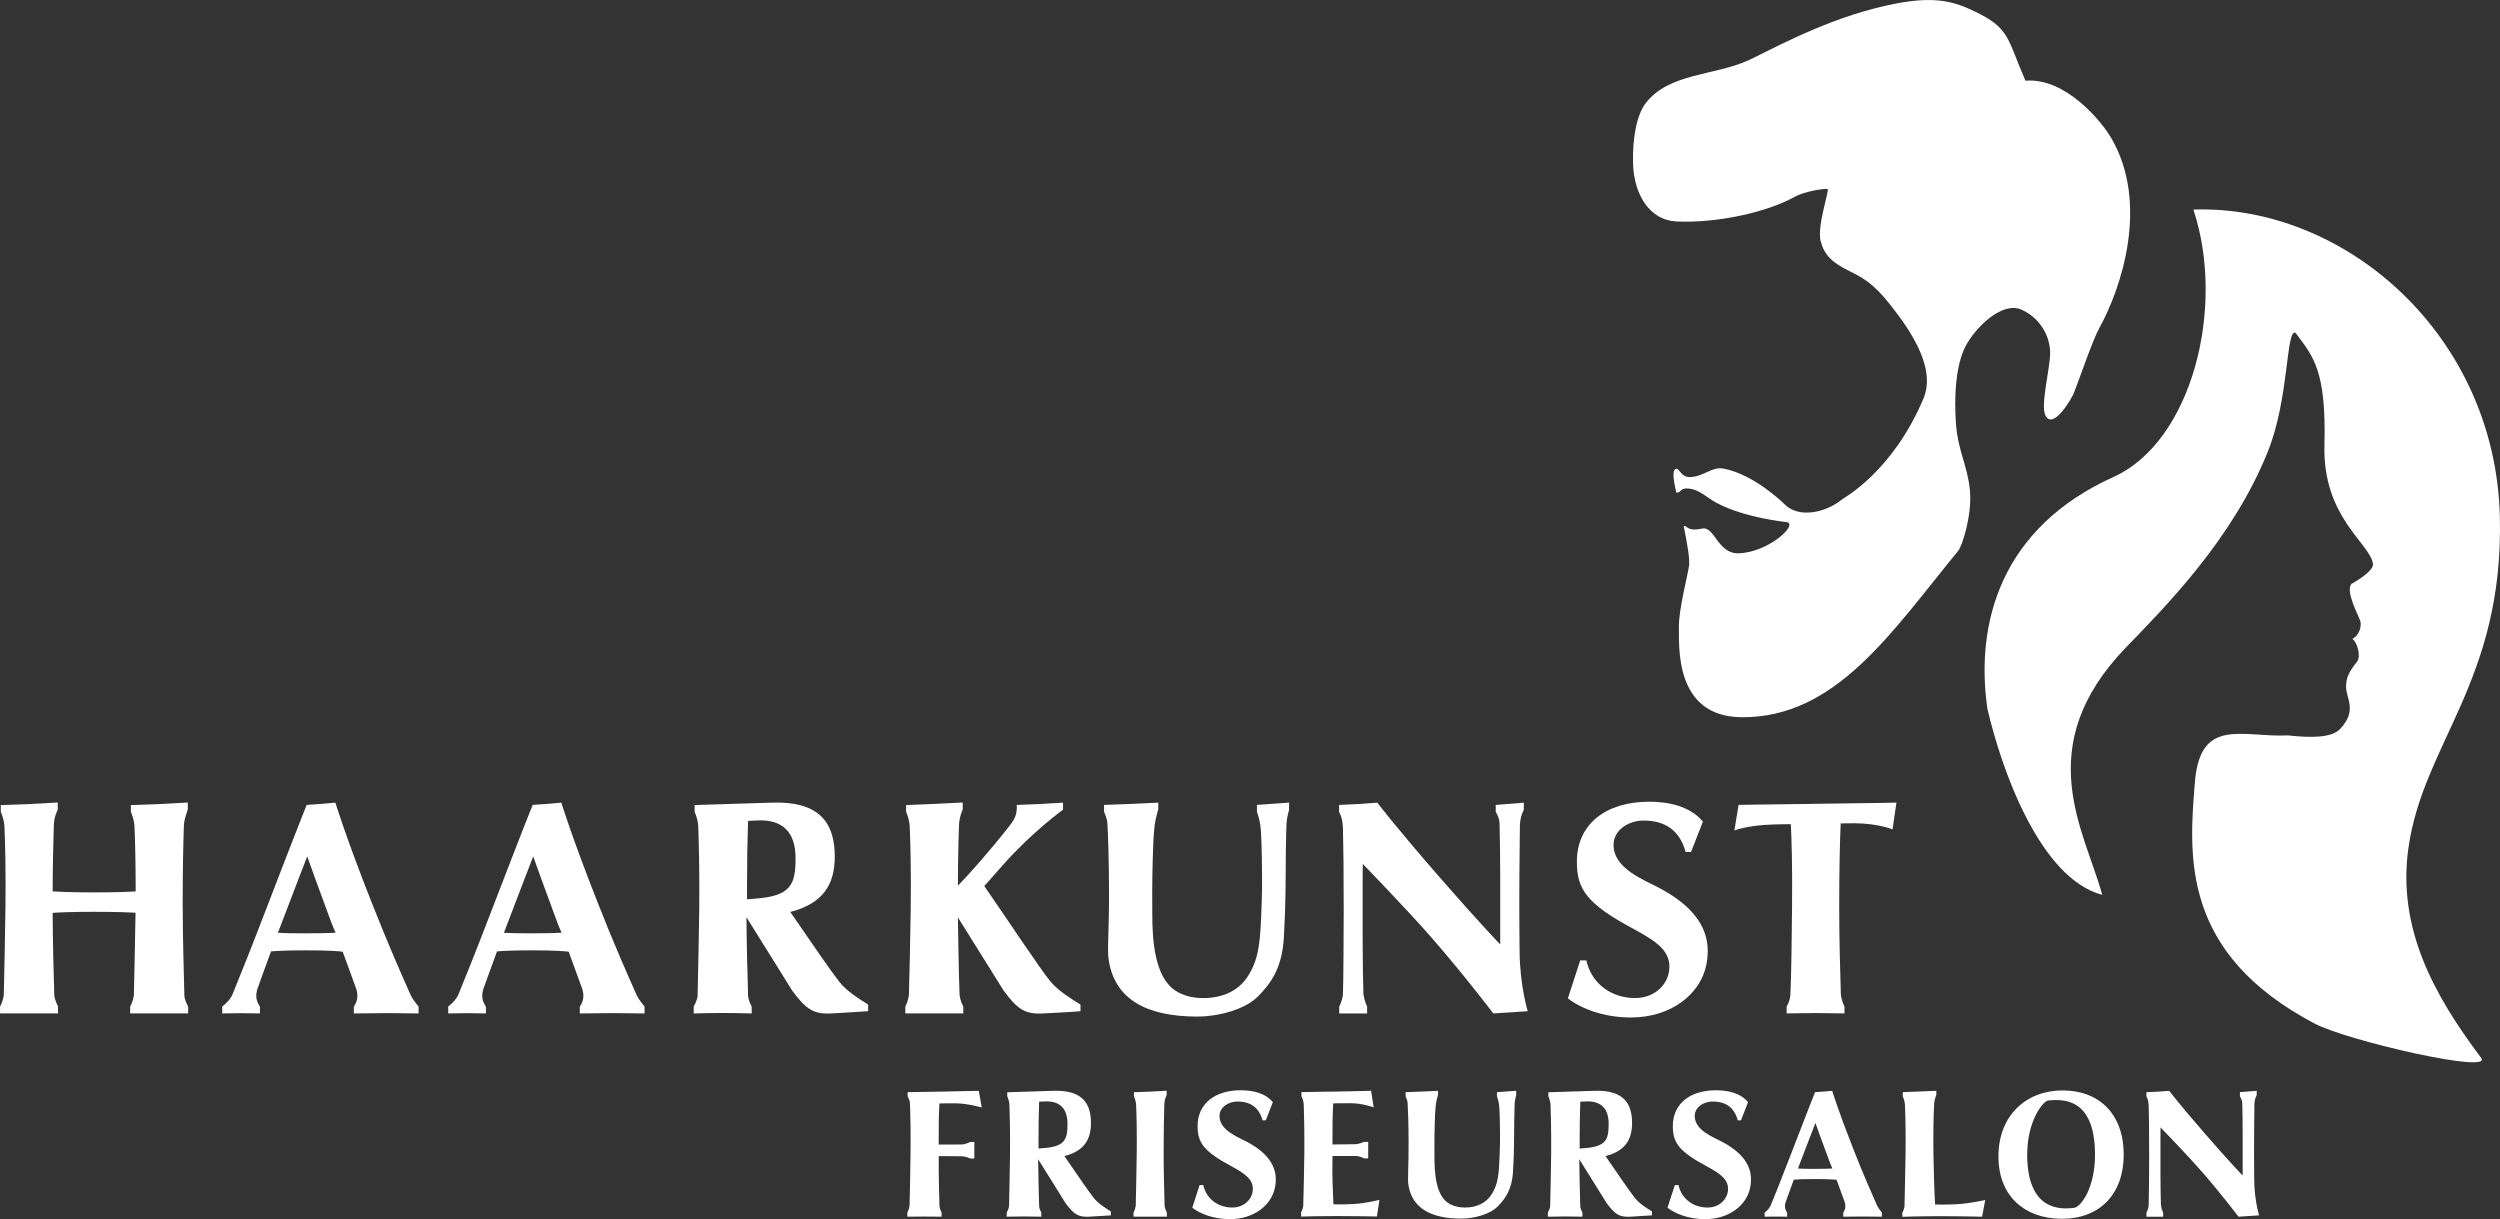
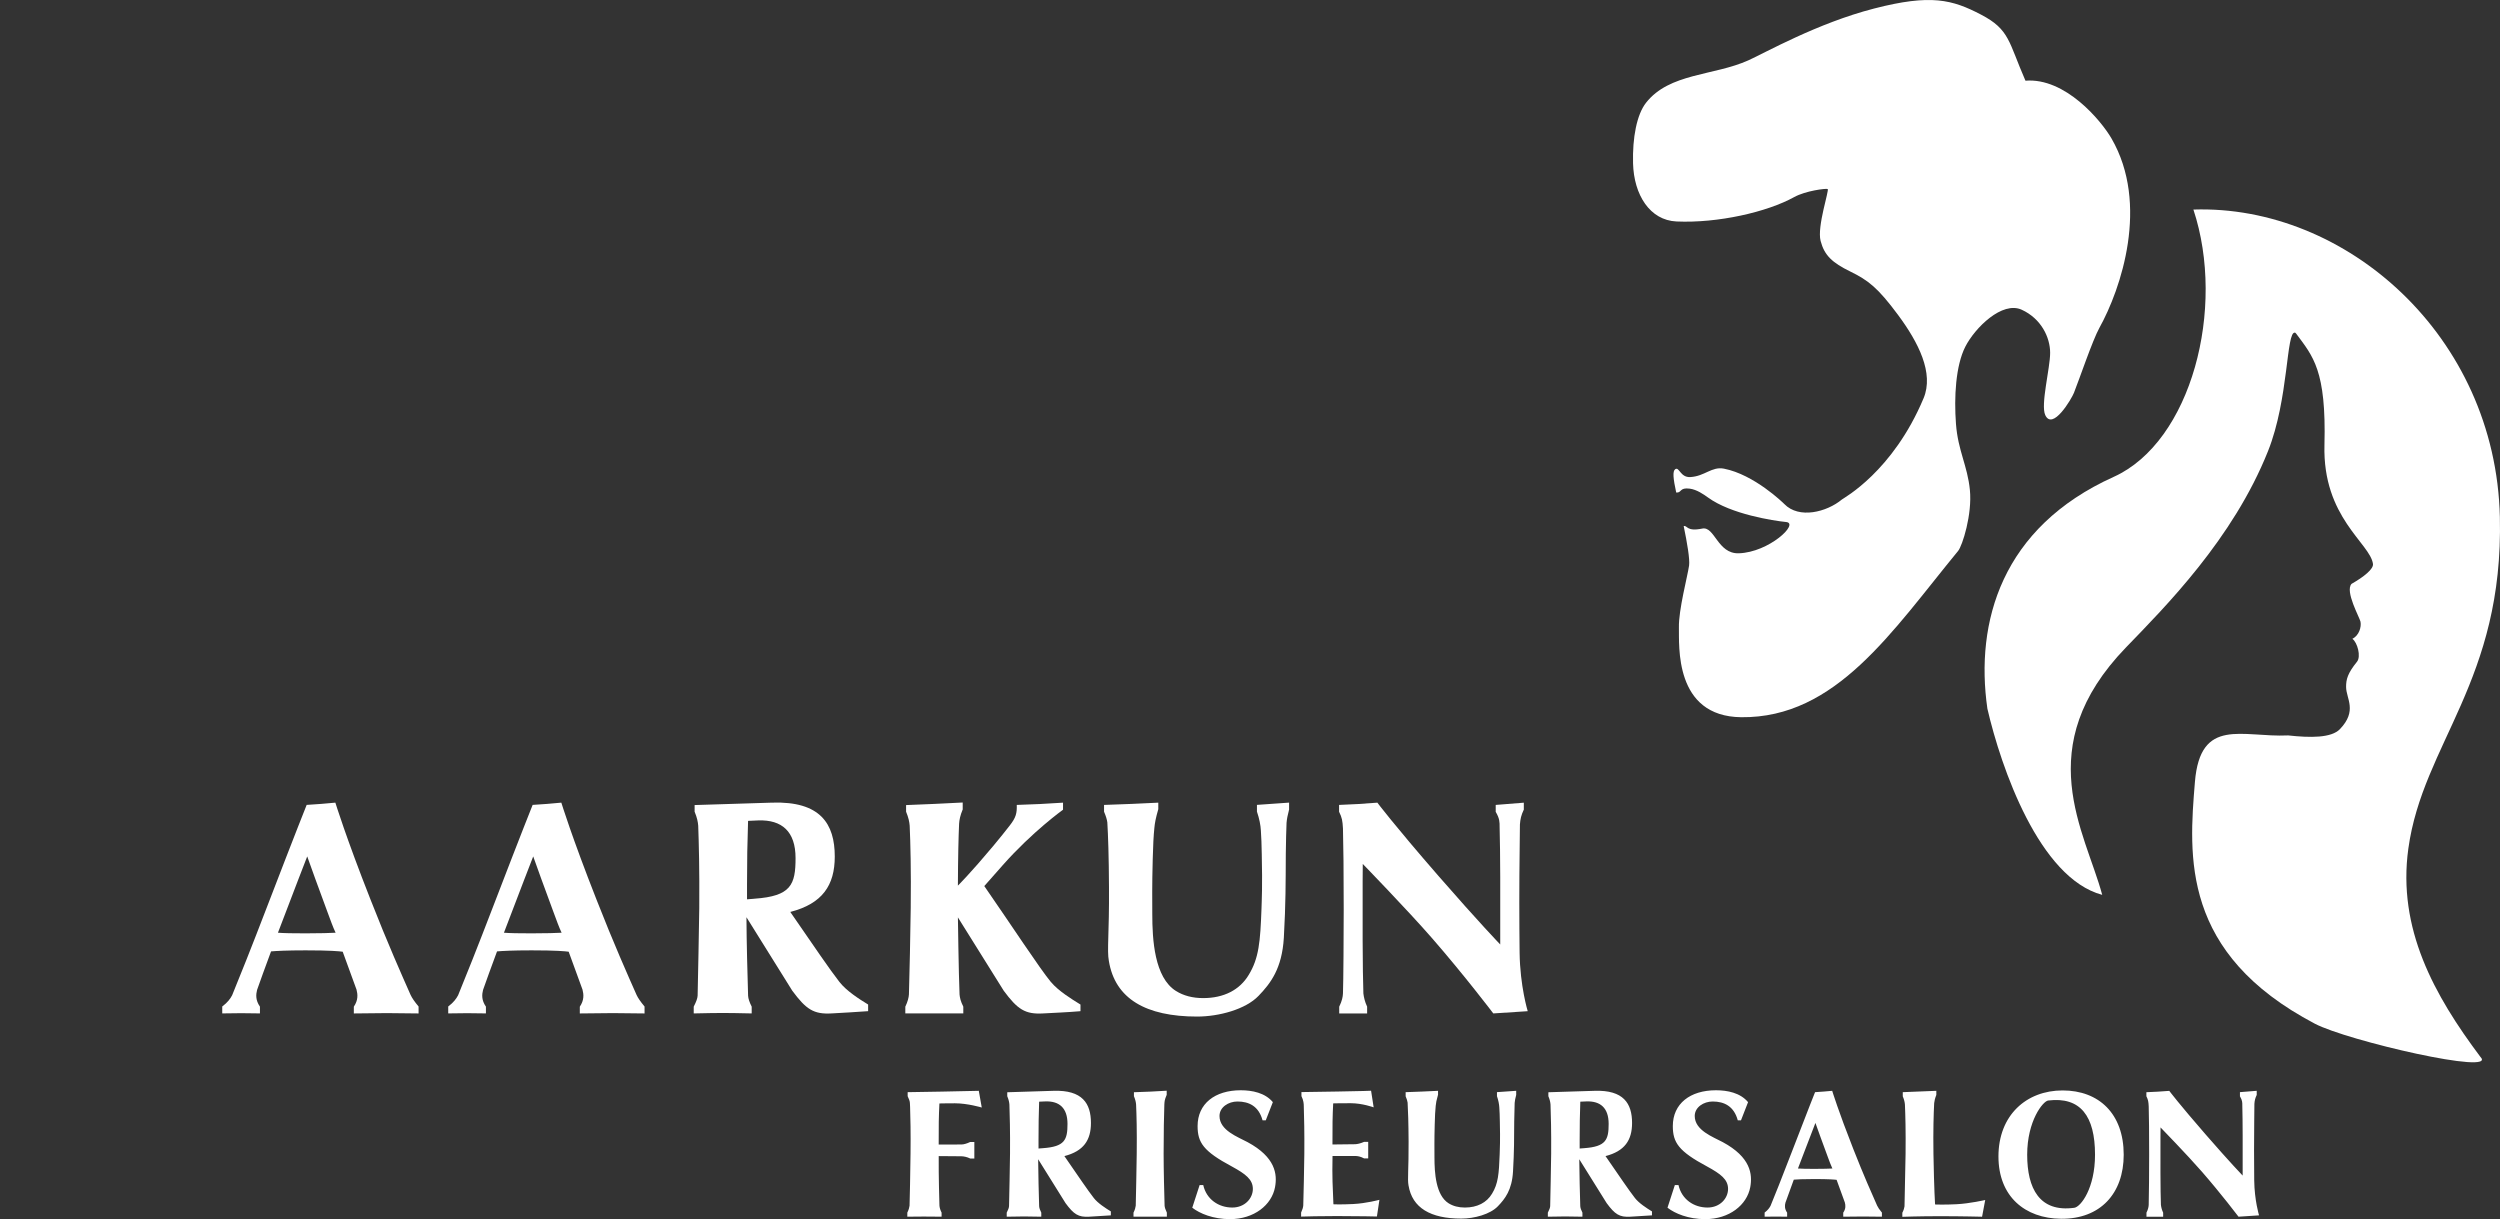
<svg xmlns="http://www.w3.org/2000/svg" width="324" height="158" viewBox="0 0 324 158" fill="none">
  <rect x="0" y="0" width="324" height="158" fill="#333333" stroke="none" />
  <g clip-path="url(#clip0_6_128)">
    <path d="M268.81 50.839C269.443 49.258 271.2 44.084 272.072 42.508C274.895 37.429 278.585 26.477 273.65 17.945C272.304 15.622 267.653 10.038 262.499 10.459C260.289 5.398 260.474 3.843 256.74 1.894C253.006 -0.055 250.246 -0.795 242.883 1.105C235.519 3.004 228.735 6.855 226.581 7.823C222.114 9.831 216.353 9.454 213.325 13.319C212.127 14.852 211.558 17.826 211.643 21.162C211.748 25.273 213.834 28.545 217.27 28.703C222.647 28.944 229.028 27.479 232.527 25.541C234.002 24.727 236.613 24.401 236.864 24.495C237.115 24.586 235.464 29.35 235.95 31.222C236.436 33.093 237.458 34.046 239.786 35.183C242.112 36.321 243.358 37.268 245.993 40.823C248.625 44.377 250.663 48.355 249.293 51.619C245.308 61.12 238.958 64.528 238.712 64.733C236.745 66.369 233.152 67.283 231.254 65.328C231.099 65.171 227.349 61.505 223.421 60.738C221.833 60.428 220.938 61.729 219.059 61.829C217.756 61.901 217.631 60.437 217.104 60.813C216.748 61.068 216.847 62.031 217.236 63.831C217.968 63.908 217.626 63.141 218.999 63.33C219.916 63.457 220.78 64.06 221.36 64.478C224.338 66.646 229.834 67.488 231.486 67.654C233.235 67.828 229.265 71.588 225.34 71.707C222.584 71.79 222.228 68.171 220.609 68.504C218.54 68.93 218.703 68.052 218.206 68.183C218.656 70.35 219.021 72.487 218.905 73.299C218.689 74.763 217.538 79.046 217.587 81.313C217.642 83.58 216.919 92.854 225.666 92.951C237.961 93.087 245.222 81.806 253.771 71.402C254.331 70.721 255.613 66.66 255.298 63.498C254.983 60.334 253.76 58.432 253.495 54.952C253.232 51.473 253.453 47.4 254.702 44.936C255.956 42.473 259.488 38.982 262.016 40.142C264.54 41.299 265.698 43.724 265.698 45.728C265.698 47.733 264.441 52.447 265.065 53.795C266.012 55.841 268.446 51.766 268.813 50.85" fill="white" />
    <path d="M272.445 115.965C270.238 107.768 263.035 96.835 275.531 83.904C280.621 78.639 289.402 69.838 293.935 58.465C296.639 51.691 296.277 42.866 297.431 43.115C297.442 43.112 297.456 43.118 297.47 43.123C297.503 43.142 297.545 43.187 297.594 43.253C299.768 46.193 301.503 47.987 301.249 57.665C300.997 67.089 307.184 70.403 307.538 73.088C307.624 73.739 306.372 74.752 304.762 75.668C303.873 76.612 305.817 80.042 305.922 80.579C306.057 81.269 305.726 82.371 304.867 82.788C305.527 83.267 306.013 85.089 305.466 85.762C304.254 87.262 304.044 88.046 304.055 89.053C304.071 90.551 305.541 92.112 303.254 94.496C302.146 95.65 299.426 95.626 296.547 95.31C290.595 95.59 285.157 92.863 284.461 101.345C283.673 110.94 282.649 123.545 299.995 132.667C304.243 134.901 323.878 139.416 321.453 136.963C315.46 128.971 310.689 120.347 312.12 109.985C314.001 96.337 324.486 88.278 323.983 66.987C323.428 43.494 304.002 26.51 284.264 27.158C288.501 39.94 284.005 57.261 273.931 61.804C259.389 68.365 255.953 80.624 257.566 91.847C259.334 99.476 264.283 113.794 272.445 115.973" fill="white" />
-     <path d="M23.674 117.681C23.674 113 23.751 109.252 23.831 106.97C23.87 106.483 23.909 106.151 24.337 104.902V104.005C20.951 104.202 20.578 104.221 16.959 104.338V105.196C17.288 105.996 17.385 106.544 17.426 107.012C17.506 108.864 17.584 111.693 17.584 115.519C16.843 115.58 15.305 115.655 12.17 115.655C9.289 115.655 7.654 115.577 6.82 115.519C6.836 111.893 6.916 109.041 6.974 107.012C7.035 106.328 6.974 106.115 7.48 104.902V104.005C4.093 104.202 3.723 104.221 0.102 104.338V105.196C0.434 105.996 0.53 106.544 0.572 107.012C0.668 109.199 0.765 112.748 0.707 117.684C0.668 121.313 0.55 126.114 0.492 128.962C0.434 129.372 0.318 129.84 0.006 130.463V131.34H7.521V130.463C7.212 129.762 7.074 129.392 7.035 128.982C6.955 126.756 6.839 121.684 6.822 118.307C7.637 118.249 9.272 118.171 12.175 118.171C15.269 118.171 16.827 118.252 17.567 118.288C17.509 121.839 17.41 126.269 17.354 128.962C17.294 129.372 17.177 129.84 16.868 130.463V131.34H24.384V130.463C24.072 129.859 23.914 129.428 23.895 129.018C23.818 126.227 23.682 121.039 23.682 117.681" fill="white" />
    <path d="M39.603 120.962C37.968 120.962 36.8 120.942 36.021 120.881C36.352 120.043 36.684 119.126 37.073 118.132C38.203 115.145 39.117 112.806 39.816 110.99C40.479 112.823 41.023 114.403 42.407 118.11C42.835 119.262 43.166 120.2 43.495 120.881C42.755 120.92 41.55 120.962 39.603 120.962ZM53.212 128.94C52.124 126.482 50.251 122.285 48.036 116.626C44.823 108.471 43.462 104.022 43.462 104.022C41.827 104.18 41.495 104.199 39.744 104.315C39.744 104.315 38.401 107.651 34.72 117.233C32.502 123.027 30.983 126.795 30.088 128.979C29.856 129.427 29.502 129.915 28.803 130.441V131.338C31.179 131.299 31.375 131.299 33.689 131.338V130.46C33.104 129.621 33.165 128.899 33.316 128.295C33.745 127.088 34.327 125.447 35.128 123.301C35.791 123.243 37.153 123.165 39.606 123.165C42.779 123.165 43.986 123.282 44.415 123.343L46.207 128.259C46.365 128.866 46.439 129.607 45.856 130.466V131.343C50.041 131.285 50.314 131.285 54.248 131.343V130.446C53.701 129.782 53.411 129.356 53.215 128.946" fill="white" />
    <path d="M68.892 120.962C67.257 120.962 66.089 120.942 65.31 120.881C65.639 120.043 65.973 119.126 66.362 118.132C67.492 115.145 68.406 112.806 69.105 110.99C69.768 112.823 70.312 114.403 71.696 118.11C72.124 119.262 72.455 120.2 72.784 120.881C72.044 120.92 70.84 120.962 68.892 120.962ZM82.498 128.94C81.407 126.482 79.537 122.285 77.322 116.626C74.11 108.471 72.748 104.022 72.748 104.022C71.11 104.18 70.782 104.199 69.03 104.315C69.03 104.315 67.685 107.651 64.006 117.233C61.788 123.027 60.269 126.795 59.374 128.979C59.139 129.427 58.788 129.915 58.09 130.441V131.338C60.465 131.299 60.661 131.299 62.976 131.338V130.46C62.39 129.621 62.451 128.899 62.603 128.295C63.031 127.088 63.614 125.447 64.415 123.301C65.078 123.243 66.44 123.165 68.892 123.165C72.066 123.165 73.273 123.282 73.701 123.343L75.494 128.259C75.651 128.866 75.726 129.607 75.143 130.466V131.343C79.328 131.285 79.601 131.285 83.534 131.343V130.446C82.987 129.782 82.695 129.356 82.501 128.946" fill="white" />
    <path d="M97.789 116.474L96.814 116.552V114.658C96.814 111.555 96.853 109.252 96.95 106.386L98.295 106.325C101.33 106.228 103.104 107.751 103.104 111.203C103.104 114.655 102.521 116.139 97.789 116.471M108.807 127.282C107.482 125.582 105.537 122.698 102.421 118.188C106.587 117.117 108.186 114.733 108.186 111.009C108.186 106.774 106.335 103.809 100.049 104.022C94.674 104.199 94.284 104.199 90.022 104.335V105.193C90.351 105.993 90.448 106.522 90.489 107.009C90.567 109.196 90.666 112.745 90.625 117.681C90.586 121.078 90.467 126.15 90.412 129.037C90.392 129.369 90.254 129.779 89.906 130.463V131.34C93.467 131.263 93.876 131.263 97.419 131.34V130.463C97.129 129.879 96.972 129.428 96.953 129.037C96.875 126.327 96.756 122.266 96.74 118.872L102.676 128.392C104.468 130.812 105.44 131.476 107.797 131.338C109.492 131.241 110.677 131.18 112.509 131.047V130.186C111.36 129.486 109.686 128.412 108.81 127.279" fill="white" />
    <path d="M136.208 127.282C134.749 125.527 131.147 120.004 127.565 114.835L129.96 112.122C133.835 107.751 137.768 104.941 137.768 104.941V104.025C134.945 104.202 134.611 104.221 131.772 104.318C131.807 105.373 131.675 105.957 130.857 106.993C130.291 107.734 129.573 108.612 128.736 109.625C125.698 113.255 124.143 114.777 124.143 114.777C124.159 111.09 124.22 108.476 124.3 106.738C124.336 106.251 124.433 105.702 124.767 104.902V104.005C121.262 104.183 120.911 104.202 117.428 104.338V105.196C117.757 105.996 117.853 106.525 117.895 107.012C117.991 109.199 118.088 112.748 118.03 117.684C117.991 121.294 117.873 126.017 117.798 128.866C117.779 129.256 117.641 129.821 117.329 130.463V131.34H124.844V130.463C124.493 129.762 124.397 129.311 124.358 128.885C124.242 126.153 124.145 118.894 124.145 118.894L130.081 128.395C131.874 130.814 132.849 131.479 135.202 131.34C136.898 131.244 138.199 131.205 140.03 131.05V130.189C138.881 129.488 137.13 128.392 136.216 127.282" fill="white" />
    <path d="M162.903 105.196C163.215 106.112 163.373 106.951 163.409 107.635C163.469 108.474 163.505 109.487 163.525 110.719C163.621 114.932 163.525 116.571 163.489 117.8C163.331 122.055 163.157 124.181 161.834 126.346C160.666 128.298 158.603 129.353 155.934 129.353C154.551 129.353 153.385 129.04 152.413 128.436C149.606 126.681 149.336 121.781 149.336 118.445C149.336 116.61 149.297 114.916 149.394 111.344C149.432 109.606 149.51 108.222 149.606 107.305C149.667 106.66 149.764 106.096 150.115 104.866V104.025C146.822 104.183 146.494 104.202 143.085 104.318V105.196C143.339 105.799 143.455 106.19 143.51 106.58C143.61 108.258 143.707 110.951 143.726 115.048C143.765 120.959 143.452 123.185 143.707 124.53C144.505 129.45 148.515 131.747 155.153 131.747C157.976 131.747 161.442 130.812 163.113 129.057C164.652 127.454 166.151 125.543 166.386 121.524C166.64 116.995 166.618 114.5 166.64 110.674C166.66 108.9 166.698 107.651 166.737 106.635C166.776 106.165 166.872 105.639 167.066 104.916V104.019L162.9 104.313V105.19L162.903 105.196Z" fill="white" />
    <path d="M196.902 116.981C196.902 111.519 196.982 108.903 196.982 106.854C197.04 106.112 197.137 105.666 197.487 104.925V104.028L193.844 104.318V105.215C194.369 106.112 194.35 106.563 194.35 107.167C194.388 108.806 194.43 111.164 194.43 113.684V122.404C194.43 122.404 191.662 119.536 186.447 113.548C180.608 106.835 178.506 104.025 178.506 104.025C176.208 104.202 175.819 104.221 173.543 104.318V105.199C173.932 105.996 173.99 106.347 174.048 107.38C174.106 109.606 174.145 112.942 174.145 117.82C174.145 120.846 174.106 127.324 174.048 128.749C174.029 129.198 173.932 129.704 173.562 130.466V131.343H177.18V130.466C176.871 129.801 176.755 129.236 176.694 128.749C176.656 127.346 176.598 124.885 176.598 121.842C176.578 114.722 176.614 111.967 176.614 111.967C176.614 111.967 182.398 117.919 185.61 121.607C189.756 126.366 193.532 131.34 193.532 131.34L197.993 131.05C197.993 131.05 196.999 127.811 196.941 123.478C196.921 121.643 196.902 119.478 196.902 116.981Z" fill="white" />
-     <path d="M215.209 115.165C213.069 114.013 209.116 112.61 209.116 109.487C209.116 107.574 211.063 106.345 213.008 106.345C215.518 106.345 217.623 107.358 218.457 110.423H219.159L220.697 106.48C219.002 104.451 216.201 103.903 213.726 103.903C208.099 103.903 204.362 106.829 204.362 111.668C204.362 115.24 205.608 117.133 211.781 120.43C214.798 122.069 216.355 123.221 216.355 125.308C216.355 127.396 214.604 129.347 211.897 129.347C208.917 129.347 206.29 127.573 205.589 124.469H204.793L203.194 129.389C204.832 130.657 207.732 131.866 211.37 131.866C216.626 131.866 220.443 128.782 221.161 124.943C221.686 122.13 221.258 118.423 215.204 115.165" fill="white" />
-     <path d="M235.055 104.18C226.956 104.277 225.341 104.315 225.321 104.315L224.774 107.632C224.774 107.632 226.429 106.948 229.834 106.851C230.497 106.832 231.257 106.813 232.091 106.813C232.191 108.726 232.307 112.258 232.249 117.681C232.213 121.017 232.171 125.995 232.036 128.879C232.017 129.289 231.939 129.757 231.55 130.46V131.338C235.113 131.277 235.422 131.277 239.043 131.338V130.46C238.712 129.757 238.615 129.27 238.574 128.841C238.477 125.97 238.361 121.25 238.361 117.678C238.361 112.333 238.458 108.742 238.554 106.713C239.433 106.694 240.093 106.694 240.344 106.694C243.479 106.713 245.272 107.494 245.272 107.494L245.777 104.019C245.777 104.019 243.264 104.08 235.049 104.177" fill="white" />
    <path d="M290.297 142.079V141.542L292.471 141.368V141.905C292.263 142.348 292.203 142.613 292.17 143.059C292.17 144.283 292.125 145.844 292.125 149.105C292.125 150.597 292.136 151.893 292.147 152.986C292.181 155.575 292.772 157.51 292.772 157.51L290.112 157.684C290.112 157.684 287.858 154.711 285.38 151.868C283.461 149.664 280.005 146.113 280.005 146.113C280.005 146.113 279.983 147.757 279.994 152.009C279.994 153.828 280.027 155.298 280.055 156.137C280.088 156.428 280.157 156.765 280.345 157.164V157.687H278.182V157.164C278.403 156.71 278.461 156.405 278.472 156.137C278.508 155.287 278.53 151.417 278.53 149.612C278.53 146.699 278.511 144.703 278.472 143.377C278.439 142.76 278.403 142.55 278.171 142.073V141.55C279.533 141.492 279.762 141.481 281.138 141.376C281.138 141.376 282.394 143.053 285.883 147.062C288.999 150.642 290.648 152.355 290.648 152.355V147.145C290.648 145.639 290.626 144.233 290.603 143.253C290.603 142.89 290.614 142.624 290.302 142.087H290.3L290.297 142.079ZM262.723 149.653C262.723 154.014 264.314 157.147 268.827 156.53C269.675 156.414 271.515 153.991 271.515 149.653C271.515 144.643 269.631 142.112 265.443 142.627C264.77 142.71 262.723 145.263 262.723 149.653ZM258.999 149.875C258.999 144.537 262.615 141.32 267.313 141.32C272.012 141.32 275.232 144.327 275.232 149.653C275.232 154.689 272.188 157.997 267.117 157.953C262.419 157.909 258.999 155.052 258.999 149.878V149.875ZM256.878 157.684L257.284 155.52C257.284 155.52 255.26 155.985 253.564 156.068C252.017 156.151 250.785 156.101 250.785 156.101C250.785 156.101 250.658 154.26 250.575 149.54C250.531 146.52 250.597 144.316 250.669 142.965C250.702 142.685 250.763 142.37 250.948 141.902V141.37L246.6 141.545V142.082C246.796 142.561 246.857 142.874 246.879 143.164C246.937 144.468 246.995 146.591 246.962 149.543L246.824 156.347C246.788 156.569 246.719 156.826 246.542 157.175V157.698C246.542 157.698 248.752 157.618 251.426 157.618C254.298 157.618 256.878 157.687 256.878 157.687V157.684ZM235.151 151.486C236.314 151.486 237.035 151.461 237.477 151.439C237.281 151.032 237.082 150.473 236.825 149.783C235.999 147.569 235.674 146.625 235.279 145.531C234.861 146.614 234.315 148.014 233.641 149.797C233.409 150.39 233.21 150.938 233.014 151.439C233.478 151.472 234.176 151.486 235.151 151.486ZM243.896 157.147V157.684C241.549 157.651 241.383 157.651 238.883 157.684V157.161C239.234 156.649 239.187 156.206 239.093 155.843L238.024 152.906C237.767 152.873 237.046 152.804 235.149 152.804C233.685 152.804 232.87 152.848 232.475 152.884C231.997 154.166 231.646 155.146 231.392 155.868C231.301 156.231 231.265 156.66 231.613 157.161V157.684C230.232 157.662 230.116 157.662 228.696 157.684V157.147C229.114 156.835 229.321 156.541 229.464 156.273C230 154.969 230.906 152.718 232.232 149.257C234.431 143.535 235.232 141.545 235.232 141.545C236.278 141.473 236.477 141.462 237.452 141.37C237.452 141.37 238.264 144.025 240.184 148.9C241.51 152.281 242.626 154.786 243.278 156.253C243.394 156.5 243.568 156.754 243.894 157.15L243.896 157.147ZM217.054 153.584H217.532C217.949 155.436 219.521 156.497 221.297 156.497C222.913 156.497 223.957 155.309 223.957 154.086C223.957 152.862 223.026 152.15 221.225 151.17C217.543 149.202 216.797 148.07 216.797 145.938C216.797 143.048 219.029 141.298 222.388 141.298C223.866 141.298 225.539 141.625 226.55 142.838L225.633 145.191H225.216C224.716 143.361 223.46 142.755 221.96 142.755C220.797 142.755 219.637 143.491 219.637 144.631C219.637 146.495 221.993 147.336 223.274 148.023C226.887 149.969 227.144 152.184 226.832 153.861C226.404 156.159 224.125 158 220.987 158C218.814 158 217.082 157.277 216.107 156.519L217.06 153.584H217.054ZM204.724 148.85V147.718C204.724 145.866 204.746 144.49 204.807 142.777L205.608 142.743C207.423 142.683 208.481 143.593 208.481 145.656C208.481 147.718 208.133 148.604 205.304 148.803L204.724 148.848V148.85ZM205.083 157.684V157.161C204.906 156.812 204.813 156.547 204.802 156.311C204.757 154.689 204.686 152.267 204.674 150.237L208.224 155.926C209.293 157.372 209.875 157.767 211.284 157.684C212.292 157.626 213.005 157.59 214.096 157.51V156.998C213.411 156.58 212.411 155.938 211.886 155.262C211.096 154.249 209.934 152.524 208.075 149.83C210.563 149.188 211.516 147.768 211.516 145.539C211.516 143.012 210.414 141.243 206.658 141.37C203.448 141.473 203.213 141.473 200.669 141.556V142.068C200.866 142.544 200.926 142.86 200.948 143.15C200.993 144.454 201.053 146.575 201.031 149.526C201.009 151.555 200.937 154.587 200.904 156.311C200.893 156.508 200.81 156.754 200.6 157.161V157.684C202.73 157.64 202.97 157.64 205.089 157.684H205.083ZM182.172 142.068V141.545C184.207 141.476 184.403 141.462 186.37 141.37V141.871C186.16 142.605 186.102 142.943 186.066 143.328C186.008 143.876 185.961 144.701 185.939 145.739C185.881 147.873 185.906 148.884 185.906 149.983C185.906 151.976 186.069 154.902 187.743 155.949C188.326 156.311 189.022 156.497 189.848 156.497C191.441 156.497 192.673 155.868 193.369 154.7C194.162 153.407 194.264 152.137 194.358 149.595C194.38 148.859 194.441 147.882 194.38 145.362C194.369 144.629 194.347 144.022 194.311 143.521C194.289 143.114 194.195 142.613 194.007 142.065V141.542L196.499 141.368V141.905C196.383 142.334 196.322 142.649 196.3 142.932C196.278 143.535 196.256 144.283 196.242 145.343C196.228 147.63 196.242 149.119 196.087 151.824C195.949 154.227 195.051 155.367 194.134 156.322C193.137 157.372 191.066 157.931 189.381 157.931C185.414 157.931 183.02 156.555 182.542 153.62C182.39 152.818 182.575 151.486 182.553 147.956C182.542 145.509 182.484 143.901 182.426 142.898C182.393 142.669 182.321 142.433 182.169 142.071L182.172 142.068ZM176.78 150.132H177.319V147.99H176.78C176.272 148.208 175.932 148.269 175.642 148.291C173.349 148.313 172.687 148.325 172.687 148.325C172.676 145.96 172.698 144.571 172.78 142.998C172.78 142.998 173.686 142.976 175.059 142.976C176.562 142.976 178.026 143.513 178.026 143.513L177.692 141.359C177.692 141.359 176.468 141.417 173.352 141.462C170.911 141.498 169.085 141.534 168.668 141.534V142.057C168.947 142.627 168.972 143.056 168.972 143.419C169.016 144.748 169.063 146.777 169.041 149.515C169.019 151.671 168.947 154.551 168.902 156.239C168.88 156.486 168.798 156.763 168.624 157.147V157.671C169.275 157.648 171.145 157.601 173.261 157.601C176.192 157.601 178.448 157.659 178.448 157.659L178.774 155.495C178.774 155.495 177.064 155.96 175.369 156.043C173.717 156.126 172.811 156.076 172.811 156.076C172.717 153.861 172.637 152.591 172.695 149.814H175.636C175.949 149.825 176.277 149.861 176.788 150.129H176.786L176.78 150.132ZM155.462 153.584H155.94C156.357 155.436 157.929 156.497 159.705 156.497C161.323 156.497 162.37 155.309 162.37 154.086C162.37 152.862 161.437 152.15 159.638 151.17C155.954 149.202 155.208 148.07 155.208 145.938C155.208 143.048 157.44 141.298 160.801 141.298C162.276 141.298 163.953 141.625 164.961 142.838L164.044 145.191H163.627C163.127 143.361 161.873 142.755 160.37 142.755C159.21 142.755 158.047 143.491 158.047 144.631C158.047 146.495 160.406 147.336 161.688 148.023C165.301 149.969 165.558 152.184 165.243 153.861C164.815 156.159 162.536 158 159.398 158C157.227 158 155.495 157.277 154.517 156.519L155.47 153.584H155.462ZM151.225 157.684V157.161C151.037 156.743 150.957 156.519 150.932 156.275C150.888 154.863 150.805 151.533 150.805 149.526C150.805 146.73 150.852 144.598 150.899 143.15C150.932 142.743 150.899 142.613 151.203 141.894V141.356C149.178 141.47 149.123 141.484 146.958 141.553V142.065C147.156 142.544 147.214 142.868 147.237 143.148C147.297 144.452 147.353 146.575 147.319 149.523C147.297 151.691 147.226 154.559 147.192 156.259C147.159 156.505 147.087 156.782 146.902 157.156V157.679H151.228L151.225 157.684ZM134.592 148.85V147.718C134.592 145.866 134.614 144.49 134.672 142.777L135.476 142.743C137.29 142.683 138.348 143.593 138.348 145.656C138.348 147.718 137.997 148.604 135.172 148.803L134.592 148.848V148.85ZM134.951 157.684V157.161C134.777 156.812 134.683 156.547 134.672 156.311C134.628 154.689 134.556 152.267 134.545 150.237L138.094 155.926C139.163 157.372 139.746 157.767 141.152 157.684C142.163 157.626 142.875 157.59 143.966 157.51V156.998C143.281 156.58 142.281 155.938 141.757 155.262C140.967 154.249 139.804 152.524 137.945 149.83C140.434 149.188 141.386 147.768 141.386 145.539C141.386 143.012 140.284 141.243 136.528 141.37C133.318 141.473 133.084 141.473 130.54 141.556V142.068C130.736 142.544 130.797 142.86 130.819 143.15C130.863 144.454 130.924 146.575 130.899 149.526C130.877 151.555 130.808 154.587 130.772 156.311C130.761 156.508 130.681 156.754 130.471 157.161V157.684C132.597 157.64 132.841 157.64 134.956 157.684H134.951ZM127.236 143.535L126.852 141.37C126.852 141.37 125.143 141.415 122.027 141.473C119.585 141.52 117.643 141.545 117.643 141.545H117.632V142.068C117.809 142.431 117.911 142.71 117.922 142.94L117.947 143.441C117.991 144.773 118.038 146.785 118.005 149.526C117.983 151.694 117.9 155.749 117.878 156.261C117.845 156.508 117.773 156.774 117.588 157.158V157.682C119.61 157.659 119.748 157.659 122.03 157.682V157.158C121.831 156.751 121.773 156.494 121.751 156.239C121.74 155.785 121.635 152.463 121.657 149.83C124.366 149.842 124.098 149.842 124.587 149.853C124.888 149.853 125.341 149.944 125.739 150.143H126.275V148.001H125.739C125.33 148.197 124.899 148.325 124.609 148.325L121.654 148.336C121.643 145.971 121.665 144.582 121.748 143.009C121.748 143.009 122.389 142.987 123.759 142.987C125.41 142.987 127.236 143.535 127.236 143.535Z" fill="white" />
  </g>
  <defs>
    <clipPath id="clip0_6_128">
      <rect width="324" height="158" fill="white" />
    </clipPath>
  </defs>
</svg>